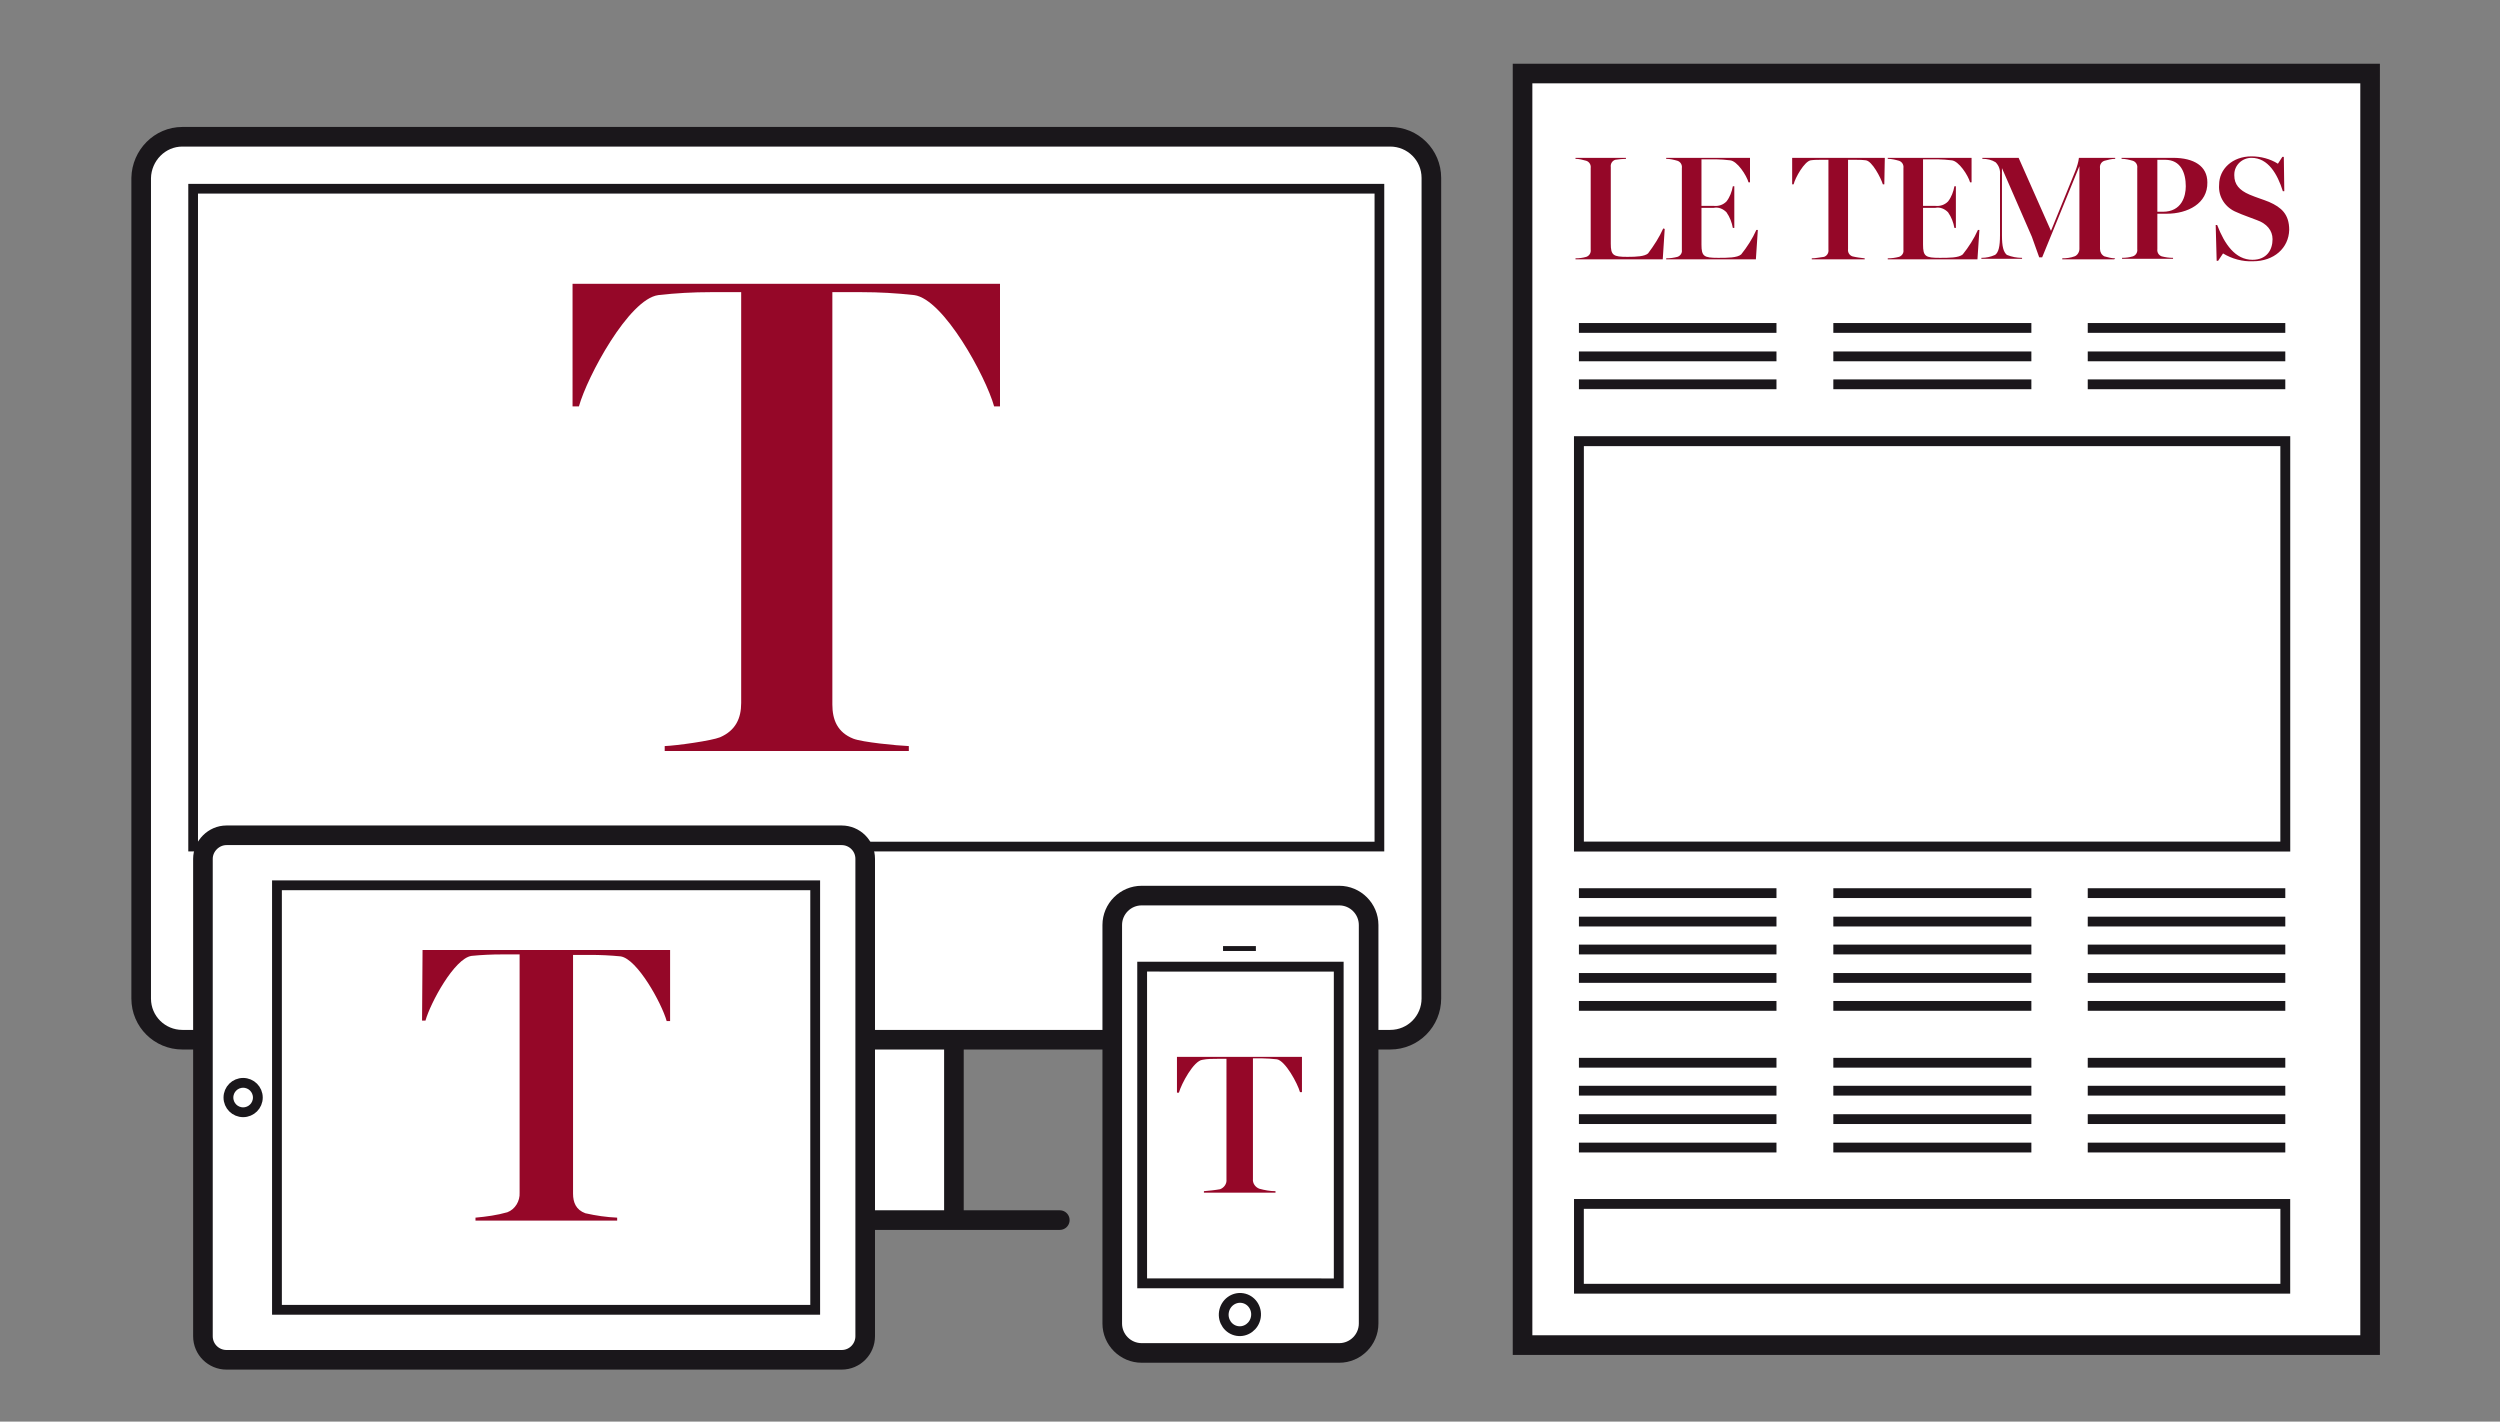
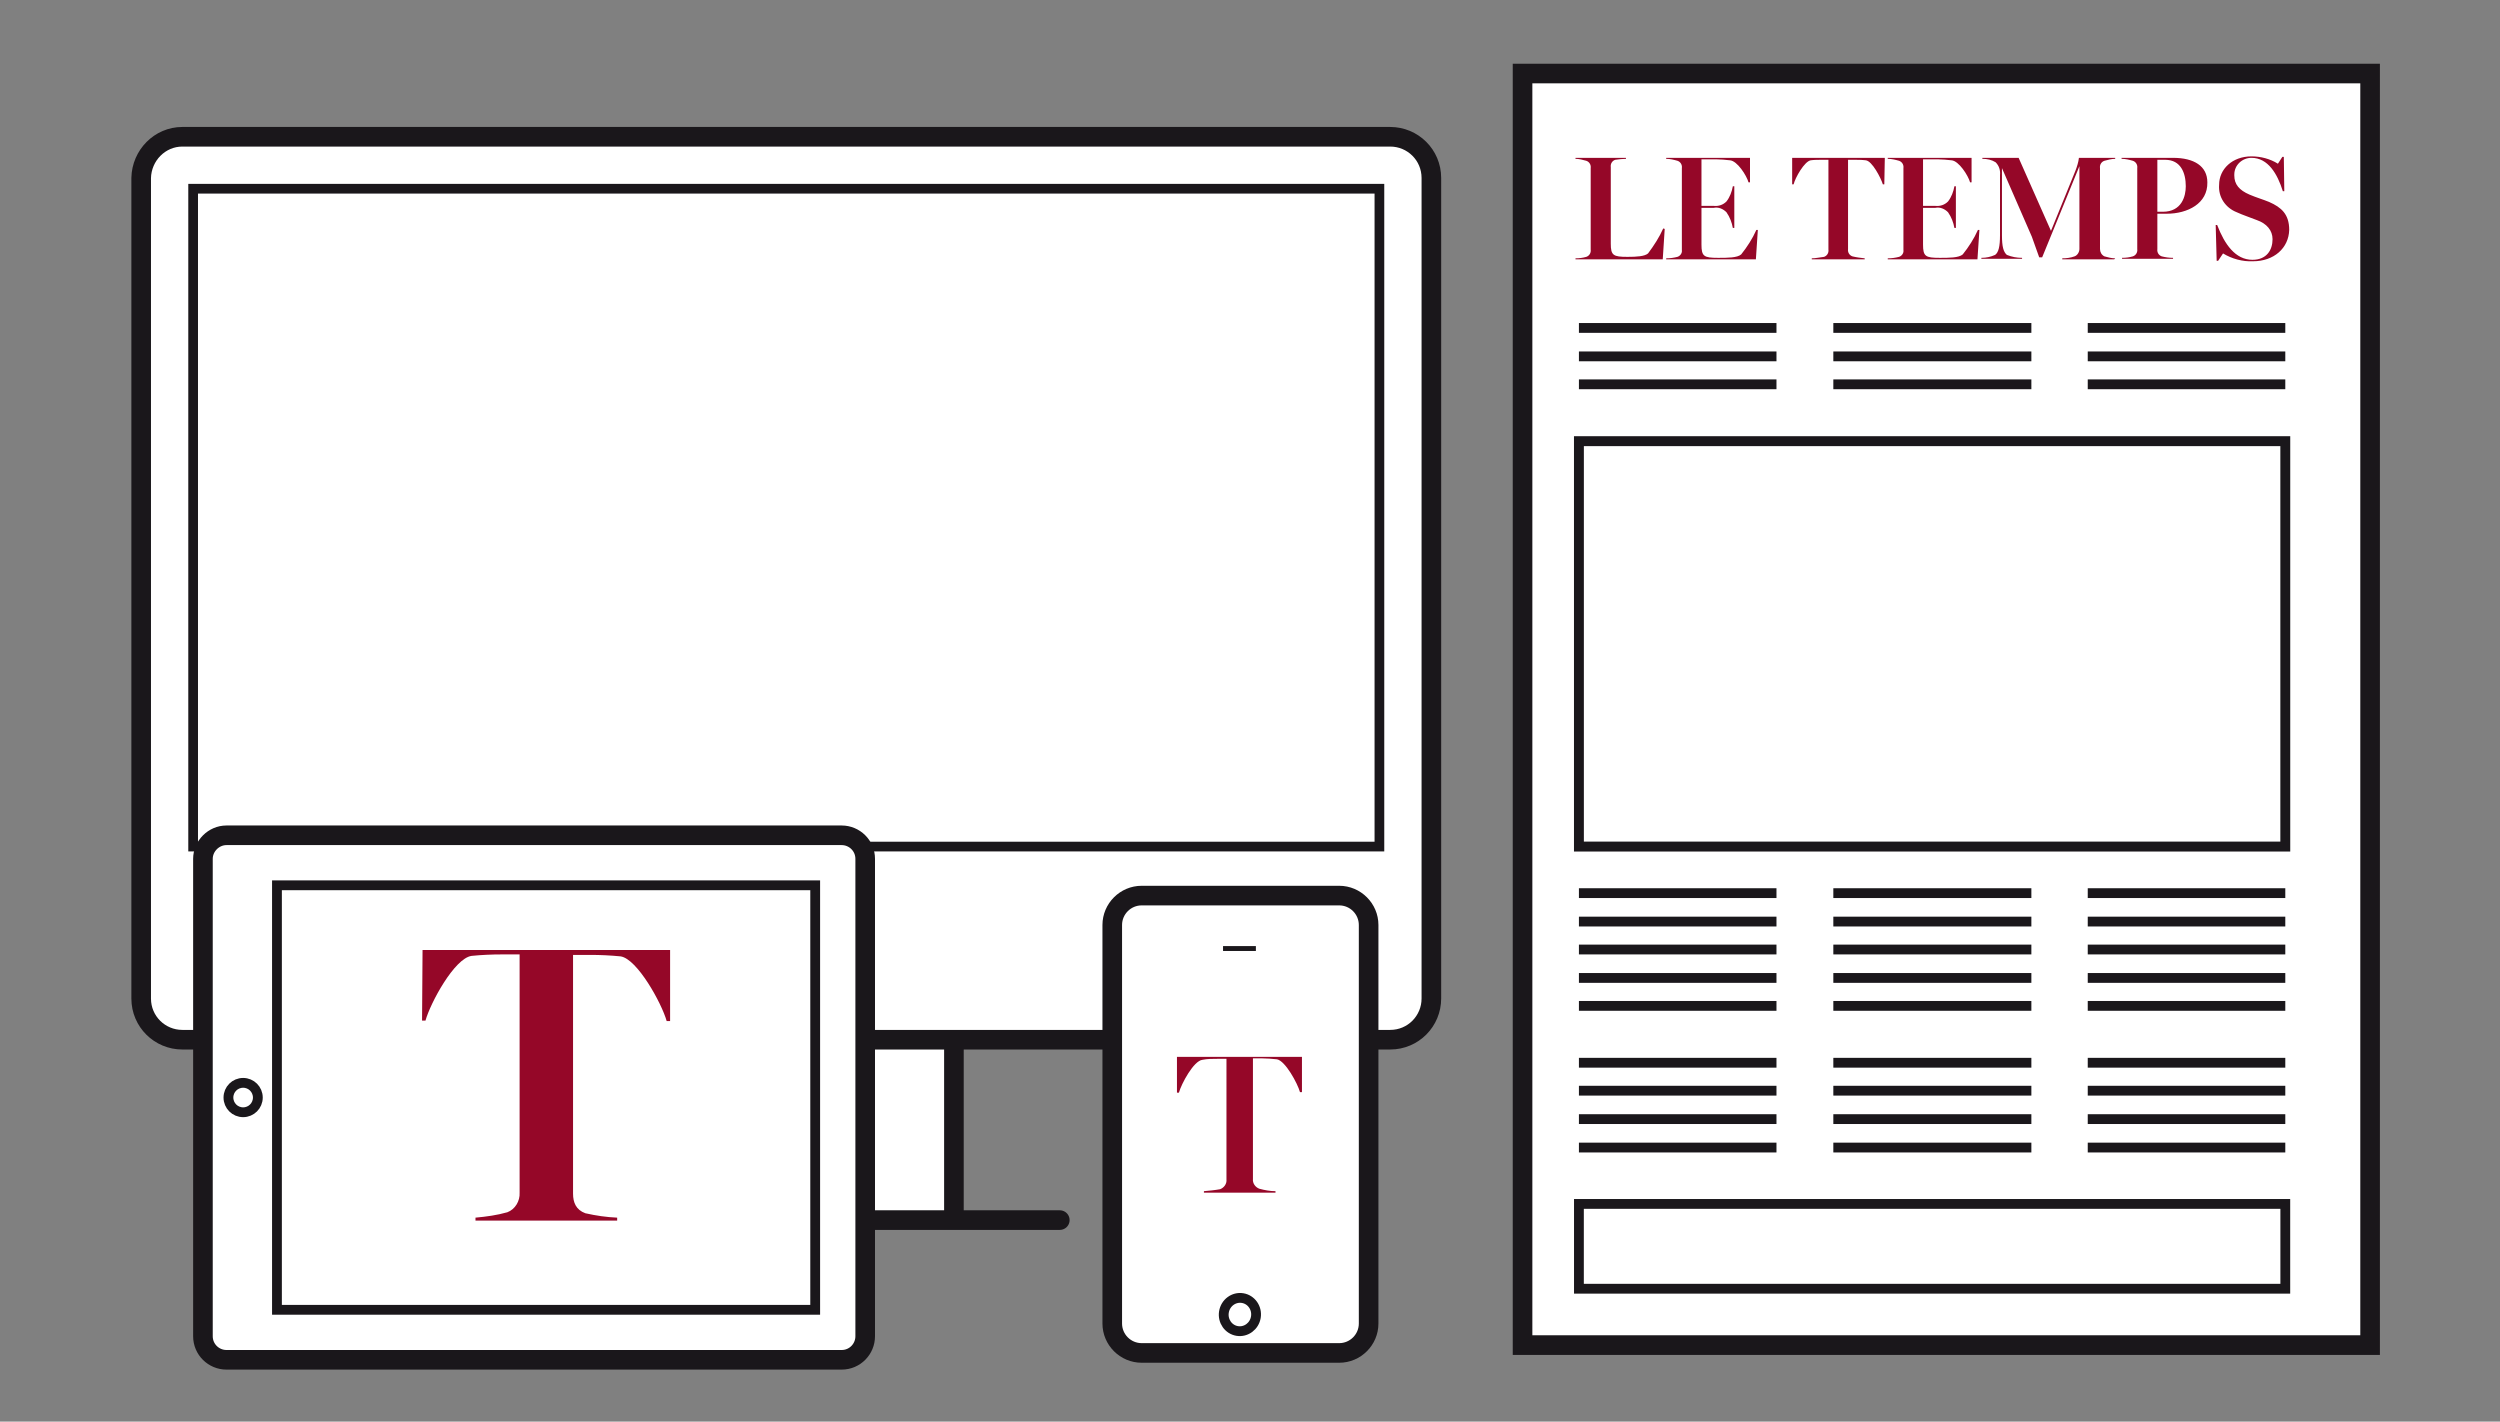
<svg xmlns="http://www.w3.org/2000/svg" version="1.1" id="Calque_1" x="0px" y="0px" viewBox="0 0 510 290" style="enable-background:new 0 0 510 290;" xml:space="preserve">
  <rect x="0" y="0" width="510" height="290" fill="#808080" stroke="none" />
  <style type="text/css">
	.st0{fill:#FFFFFF;}
	.st1{fill:none;stroke:#1A171B;stroke-width:4;stroke-linecap:round;stroke-miterlimit:10;}
	.st2{fill:none;stroke:#1A171B;stroke-width:4;stroke-miterlimit:10;}
	.st3{fill:#FFFFFF;stroke:#1A171B;stroke-width:4;stroke-miterlimit:10;}
	.st4{fill:#FFFFFF;stroke:#1A171B;stroke-width:1.98;stroke-miterlimit:10;}
	.st5{fill:#950728;}
	.st6{fill:none;stroke:#1A171B;stroke-width:2.02;stroke-miterlimit:10;}
	.st7{fill:none;stroke:#1A171B;stroke-width:2;stroke-miterlimit:10;}
	.st8{fill:#1A171B;}
	.st9{fill:#FFFFFF;stroke:#1A171B;stroke-width:2;stroke-miterlimit:10;}
	.st10{fill:none;stroke:#1A171B;stroke-miterlimit:10;}
	.st11{fill:none;}
</style>
  <title>abo-1jour</title>
  <path class="st0" d="M176.4,211.4h18.2v37.5h-18.2V211.4z" />
  <path class="st1" d="M104.7,248.9h111.5" />
  <path class="st2" d="M194.6,212.1v36.8 M126.3,248.9v-36.8" />
  <path class="st3" d="M37.2,27.9h246.4c4.6,0,8.4,3.7,8.4,8.4v167.4c0,4.6-3.7,8.4-8.4,8.4H37.2c-4.6,0-8.4-3.7-8.4-8.4V36.3  C28.9,31.7,32.6,27.9,37.2,27.9z" />
  <path class="st4" d="M39.4,38.5h242v134.2h-242V38.5z" />
  <path class="st3" d="M310.6,15h172.9v259.4H310.6V15z" />
  <path class="st5" d="M339.6,46.7l-0.4,6.2h-17.8v-0.2c0.8,0,1.5-0.1,2.2-0.3c0.6-0.2,1-0.8,0.9-1.5V34.3c0.1-0.7-0.3-1.3-0.9-1.5  c-0.7-0.2-1.5-0.4-2.2-0.4v-0.2h10.3v0.2c-0.7,0-1.5,0.1-2.2,0.2c-0.6,0.2-1,0.8-0.9,1.5v15.6c0,2.4,0.5,2.7,3.4,2.7  c1.9,0,3.5-0.1,4.2-0.7c1.2-1.6,2.3-3.3,3.1-5.1L339.6,46.7z M339.9,52.9v-0.2c0.8,0,1.5-0.1,2.3-0.3c0.6-0.2,1-0.8,0.9-1.4V34.3  c0.1-0.7-0.3-1.3-0.9-1.5c-0.7-0.2-1.5-0.4-2.3-0.4v-0.2H357v5h-0.3c-0.4-1.4-2.3-4.4-3.8-4.5c-0.9-0.1-1.9-0.2-2.8-0.2h-3V42h2.5  c1,0.1,1.9-0.2,2.6-0.9c0.7-0.9,1.1-2,1.3-3.1h0.3v8.5h-0.3c-0.2-1.1-0.6-2.2-1.3-3.2c-0.7-0.7-1.6-1.1-2.6-0.9h-2.5v7.5  c0,2.4,0.5,2.7,3.4,2.7c1.9,0,3.9,0,4.7-0.7c1.2-1.5,2.3-3.2,3.1-5h0.3l-0.4,6L339.9,52.9z M384.4,37.6h-0.3  c-0.4-1.3-2.2-4.8-3.5-4.9c-0.8-0.1-1.6-0.1-2.3-0.1H377v18.2c-0.1,0.7,0.3,1.3,0.9,1.5c0.8,0.2,1.6,0.3,2.5,0.4v0.2h-10.8v-0.2  c0.8,0,1.6-0.2,2.5-0.3c0.6-0.2,1-0.8,0.9-1.5V32.6h-1.3c-0.8,0-1.6,0-2.3,0.1c-1.3,0.2-3.2,3.6-3.5,4.9h-0.3v-5.4h18.9L384.4,37.6z   M385.1,52.9v-0.2c0.8,0,1.5-0.1,2.3-0.3c0.6-0.2,1-0.8,0.9-1.4V34.3c0.1-0.7-0.3-1.3-0.9-1.5c-0.7-0.2-1.5-0.4-2.3-0.4v-0.2h17.1v5  h-0.3c-0.4-1.4-2.3-4.4-3.8-4.5c-0.9-0.1-1.9-0.2-2.8-0.2h-3V42h2.5c1,0.1,1.9-0.2,2.6-0.9c0.7-0.9,1.1-2,1.3-3.1h0.3v8.5h-0.3  c-0.2-1.1-0.6-2.2-1.3-3.2c-0.7-0.7-1.6-1.1-2.6-0.9h-2.5v7.5c0,2.4,0.5,2.7,3.4,2.7c1.9,0,3.9,0,4.7-0.7c1.2-1.5,2.3-3.2,3.1-5h0.3  l-0.4,6L385.1,52.9z M431.3,52.9h-10.6v-0.2c0.8,0,1.7-0.1,2.5-0.4c0.6-0.2,1-0.9,1-1.5V33.9l-7.6,18.6H416  c-0.3-0.9-1.1-3.1-1.5-4.2l-6.1-14V48c0,2.3,0.3,3.4,1,4c1,0.4,2,0.6,3.1,0.6v0.2h-8.3v-0.2c1,0,1.9-0.2,2.8-0.6c0.7-0.5,1-1.7,1-4  V35.7c0.1-1-0.2-1.9-0.9-2.6c-0.8-0.5-1.7-0.7-2.7-0.7v-0.2h7.4l6.6,14.9l5-12.3c0.3-0.8,0.6-1.7,0.7-2.6h7.4v0.2  c-0.7,0-1.5,0.2-2.2,0.4c-0.6,0.2-1,0.8-0.9,1.5v16.5c0,0.6,0.3,1.2,0.9,1.5c0.7,0.2,1.5,0.4,2.2,0.4L431.3,52.9z M442,43.6h-1.9  v7.2c-0.1,0.7,0.3,1.3,0.9,1.5c0.8,0.2,1.5,0.3,2.3,0.3v0.2h-10.4v-0.2c0.8,0,1.5-0.1,2.2-0.3c0.6-0.2,1-0.8,0.9-1.5V34.3  c0.1-0.7-0.3-1.3-0.9-1.5c-0.7-0.2-1.5-0.4-2.3-0.4v-0.2h10.5c4.3,0,7,1.7,7,5C450.4,41.5,446.3,43.6,442,43.6z M441.7,32.6h-1.6  v10.6h1.1c3.9,0,4.7-3.2,4.7-5.2C445.9,35.3,444.9,32.6,441.7,32.6L441.7,32.6z M459.6,53.3c-2.1,0.1-4.3-0.5-6.1-1.6l-1,1.5h-0.3  l-0.2-7.3h0.3c1.5,3.9,3.7,7.1,7.2,7.1c2.9,0,4.1-2,4.1-4.2c0-1.8-1.2-3.2-3.2-3.9c-1.5-0.6-2.8-1-4.1-1.6c-2.3-0.9-3.8-3.1-3.6-5.6  c0-3.2,2.7-5.8,6.6-5.8c1.9,0,3.8,0.5,5.4,1.5l0.9-1.4h0.3l0.1,7h-0.3c-1.1-3.5-3-6.8-6.4-6.8c-1.9,0-3.5,1.5-3.5,3.4  c0,0.1,0,0.1,0,0.2c0,1.8,1,3,3.1,3.9c1.4,0.6,2.8,1,4,1.5c2.5,1.1,4.1,2.5,4.1,5.7C466.9,50.6,463.9,53.3,459.6,53.3L459.6,53.3z" />
  <path class="st6" d="M322.1,90h144.1v82.7H322.1V90z" />
  <path class="st7" d="M322.1,78.4h40.3 M322.1,66.9h40.3 M374,78.4h40.4 M374,66.9h40.4 M425.9,78.4h40.3 M322.1,72.7h40.3 M374,72.7  h40.4 M425.9,72.7h40.3 M425.9,66.9h40.3 M322.1,193.7h40.3 M322.1,182.2h40.3 M374,193.7h40.4 M374,182.2h40.4 M425.9,193.7h40.3   M322.1,188h40.3 M374,188h40.4 M425.9,188h40.3 M425.9,182.2h40.3 M322.1,205.2h40.3 M374,205.2h40.4 M425.9,205.2h40.3   M322.1,199.5h40.3 M374,199.5h40.4 M425.9,199.5h40.3 M322.1,216.8h40.3 M374,216.8h40.4 M425.9,216.8h40.3 M322.1,228.3h40.3   M374,228.3h40.4 M425.9,228.3h40.3 M322.1,222.5h40.3 M374,222.5h40.4 M425.9,222.5h40.3 M322.1,234.1h40.3 M374,234.1h40.4   M425.9,234.1h40.3 M322.1,245.6h144.1v17.3H322.1V245.6z" />
  <path class="st0" d="M232.9,182.7h40.3c3.3,0,6,2.7,6,6V270c0,3.3-2.7,6-6,6h-40.3c-3.3,0-6-2.7-6-6v-81.3  C226.9,185.4,229.6,182.7,232.9,182.7z" />
  <path class="st8" d="M273.2,184.7c2.2,0,4,1.8,4,4V270c0,2.2-1.8,4-4,4h-40.3c-2.2,0-4-1.8-4-4v-81.3c0-2.2,1.8-4,4-4L273.2,184.7   M273.2,180.7h-40.3c-4.4,0-8,3.6-8,8V270c0,4.4,3.6,8,8,8h40.3c4.4,0,8-3.6,8-8v-81.3C281.2,184.3,277.6,180.7,273.2,180.7z" />
  <ellipse transform="matrix(0.16 -0.987 0.987 0.16 -52.27 475.063)" class="st9" cx="253.1" cy="268.2" rx="3.4" ry="3.3" />
  <path class="st10" d="M249.5,193.5h6.7" />
  <path class="st0" d="M233,197.2h40.1v64.6H233V197.2z" />
-   <path class="st8" d="M272.1,198.2v62.6H234v-62.6H272.1 M274.1,196.2H232v66.6h42.1V196.2z" />
  <path class="st5" d="M265.6,222.8h-0.4c-0.5-1.8-3-6.4-4.7-6.7c-1-0.1-2.1-0.2-3.1-0.2h-1.8v24.6c-0.1,0.9,0.5,1.7,1.3,2  c1.1,0.3,2.2,0.5,3.3,0.5v0.3h-14.6v-0.3c1.1-0.1,2.2-0.2,3.3-0.4c0.8-0.3,1.4-1.1,1.3-2V216h-1.8c-1.1,0-2.1,0-3.1,0.2  c-1.8,0.2-4.3,4.9-4.8,6.7h-0.4v-7.3h25.5L265.6,222.8z" />
  <path class="st3" d="M46.2,170.4h125.5c2.6,0,4.8,2.1,4.8,4.8v97.4c0,2.6-2.1,4.8-4.8,4.8H46.2c-2.6,0-4.8-2.1-4.8-4.8v-97.4  C41.4,172.6,43.6,170.4,46.2,170.4z" />
  <circle class="st9" cx="49.6" cy="223.9" r="3" />
  <path class="st9" d="M56.5,180.6h109.8v86.6H56.5V180.6z" />
  <path class="st5" d="M86.2,193.8h50.5v14.5h-0.7c-1-3.6-6-12.7-9.4-13.2c-2.1-0.2-4.1-0.3-6.2-0.3h-3.5v48.7c0,1.8,0.6,3.3,2.5,4  c2.2,0.5,4.3,0.8,6.5,0.9v0.6H97v-0.6c2.2-0.2,4.4-0.5,6.5-1.1c1.6-0.6,2.6-2.3,2.5-4v-48.6h-3.6c-2.1,0-4.2,0.1-6.2,0.3  c-3.5,0.5-8.4,9.6-9.4,13.2h-0.7L86.2,193.8z" />
  <path class="st11" d="M39.4,37.2h242V174h-242V37.2z" />
-   <path class="st5" d="M116.8,57.9H204v25h-1.2c-1.7-6.1-10.3-21.9-16.3-22.7c-3.6-0.4-7.2-0.6-10.7-0.6h-6v84.1c0,3.1,1,5.7,4.3,7  c1.8,0.7,8.8,1.4,11.3,1.5v1h-49.8v-1c2.5-0.1,9.6-1.1,11.3-1.8c3.2-1.4,4.3-3.9,4.3-7V59.6H145c-3.6,0-7.2,0.2-10.7,0.6  c-6,0.8-14.5,16.6-16.2,22.7h-1.3L116.8,57.9z" />
</svg>